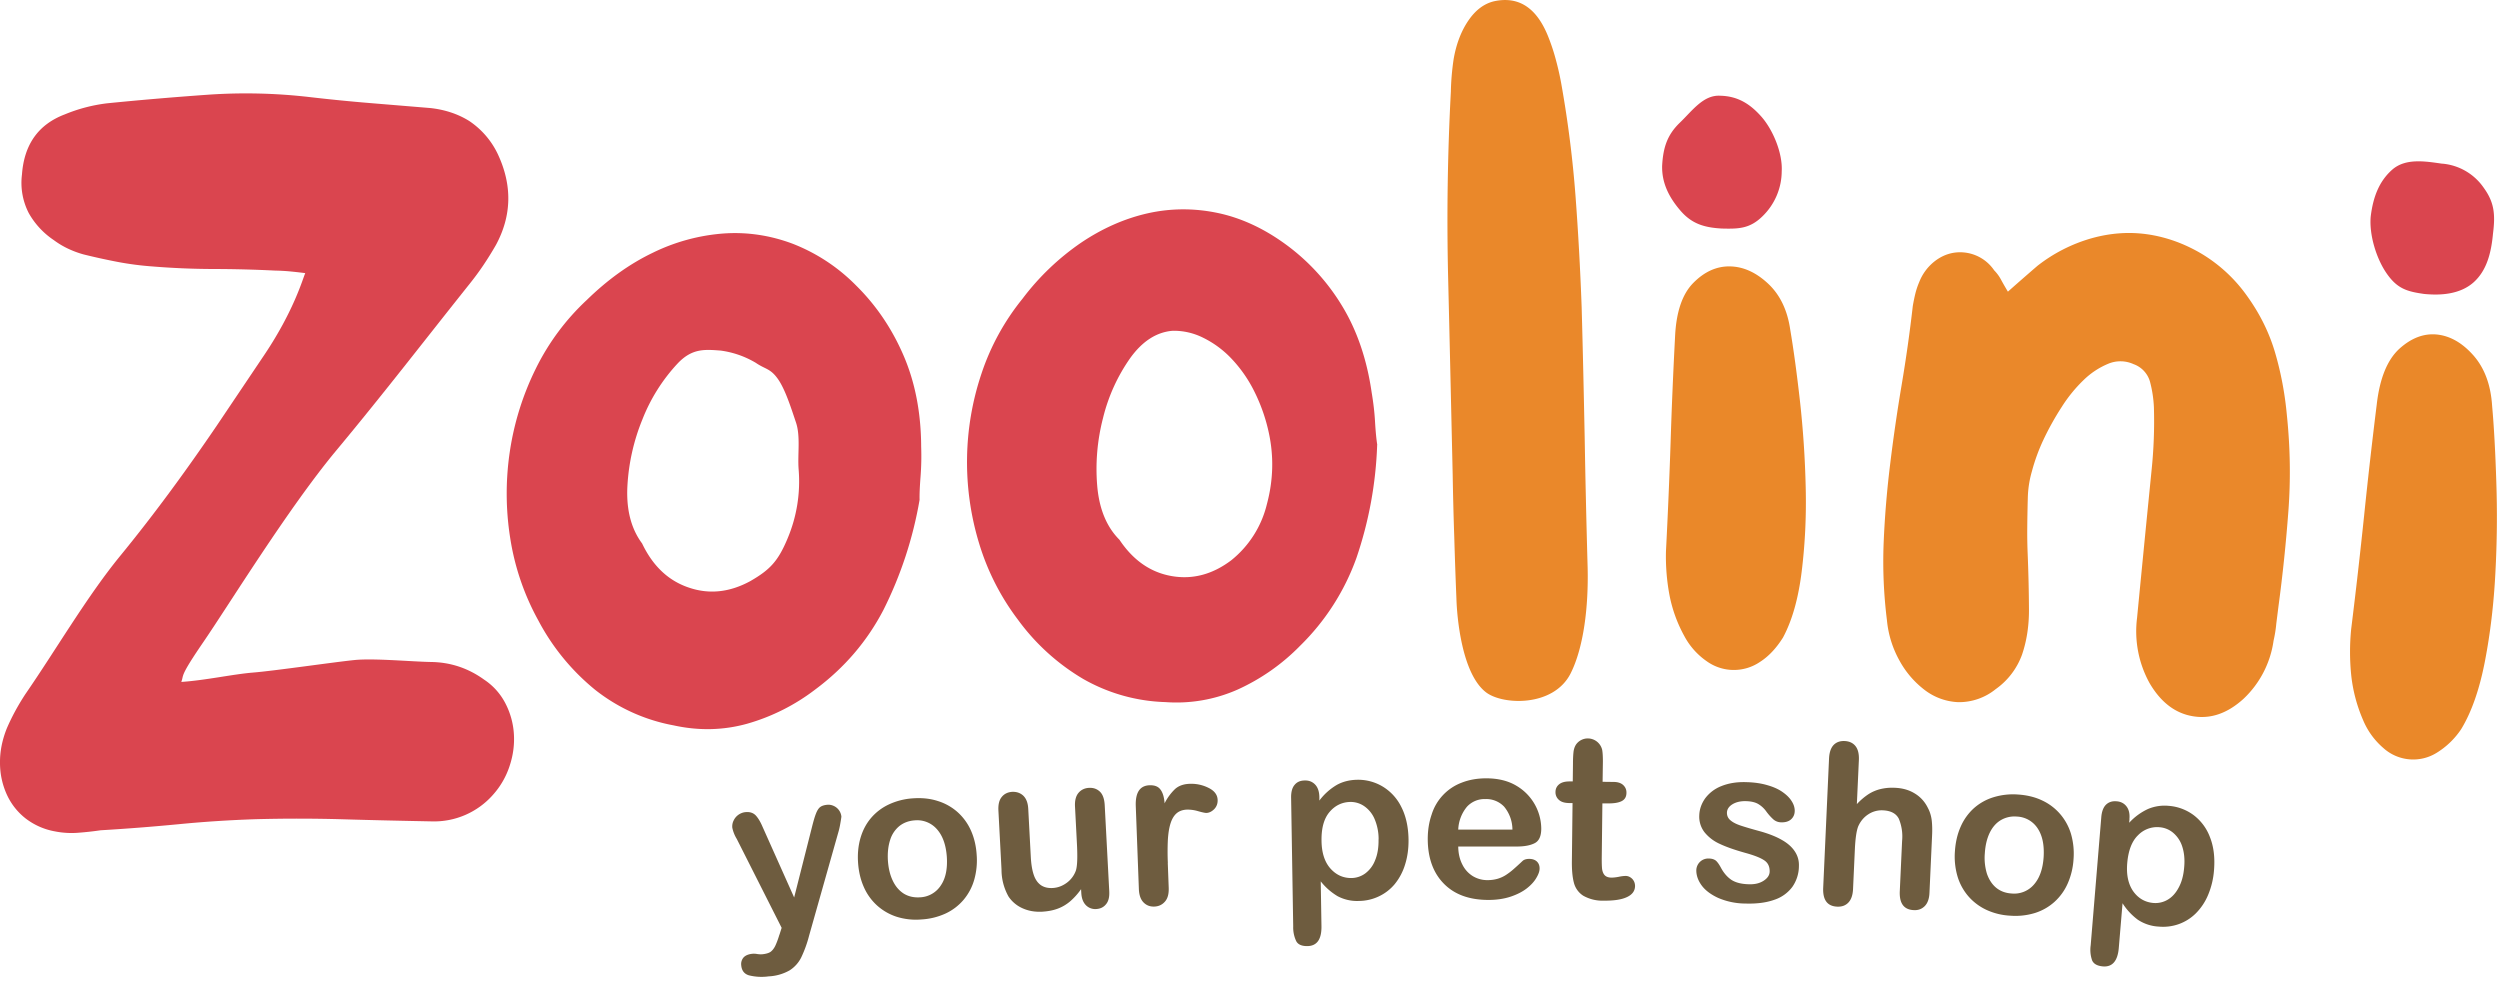
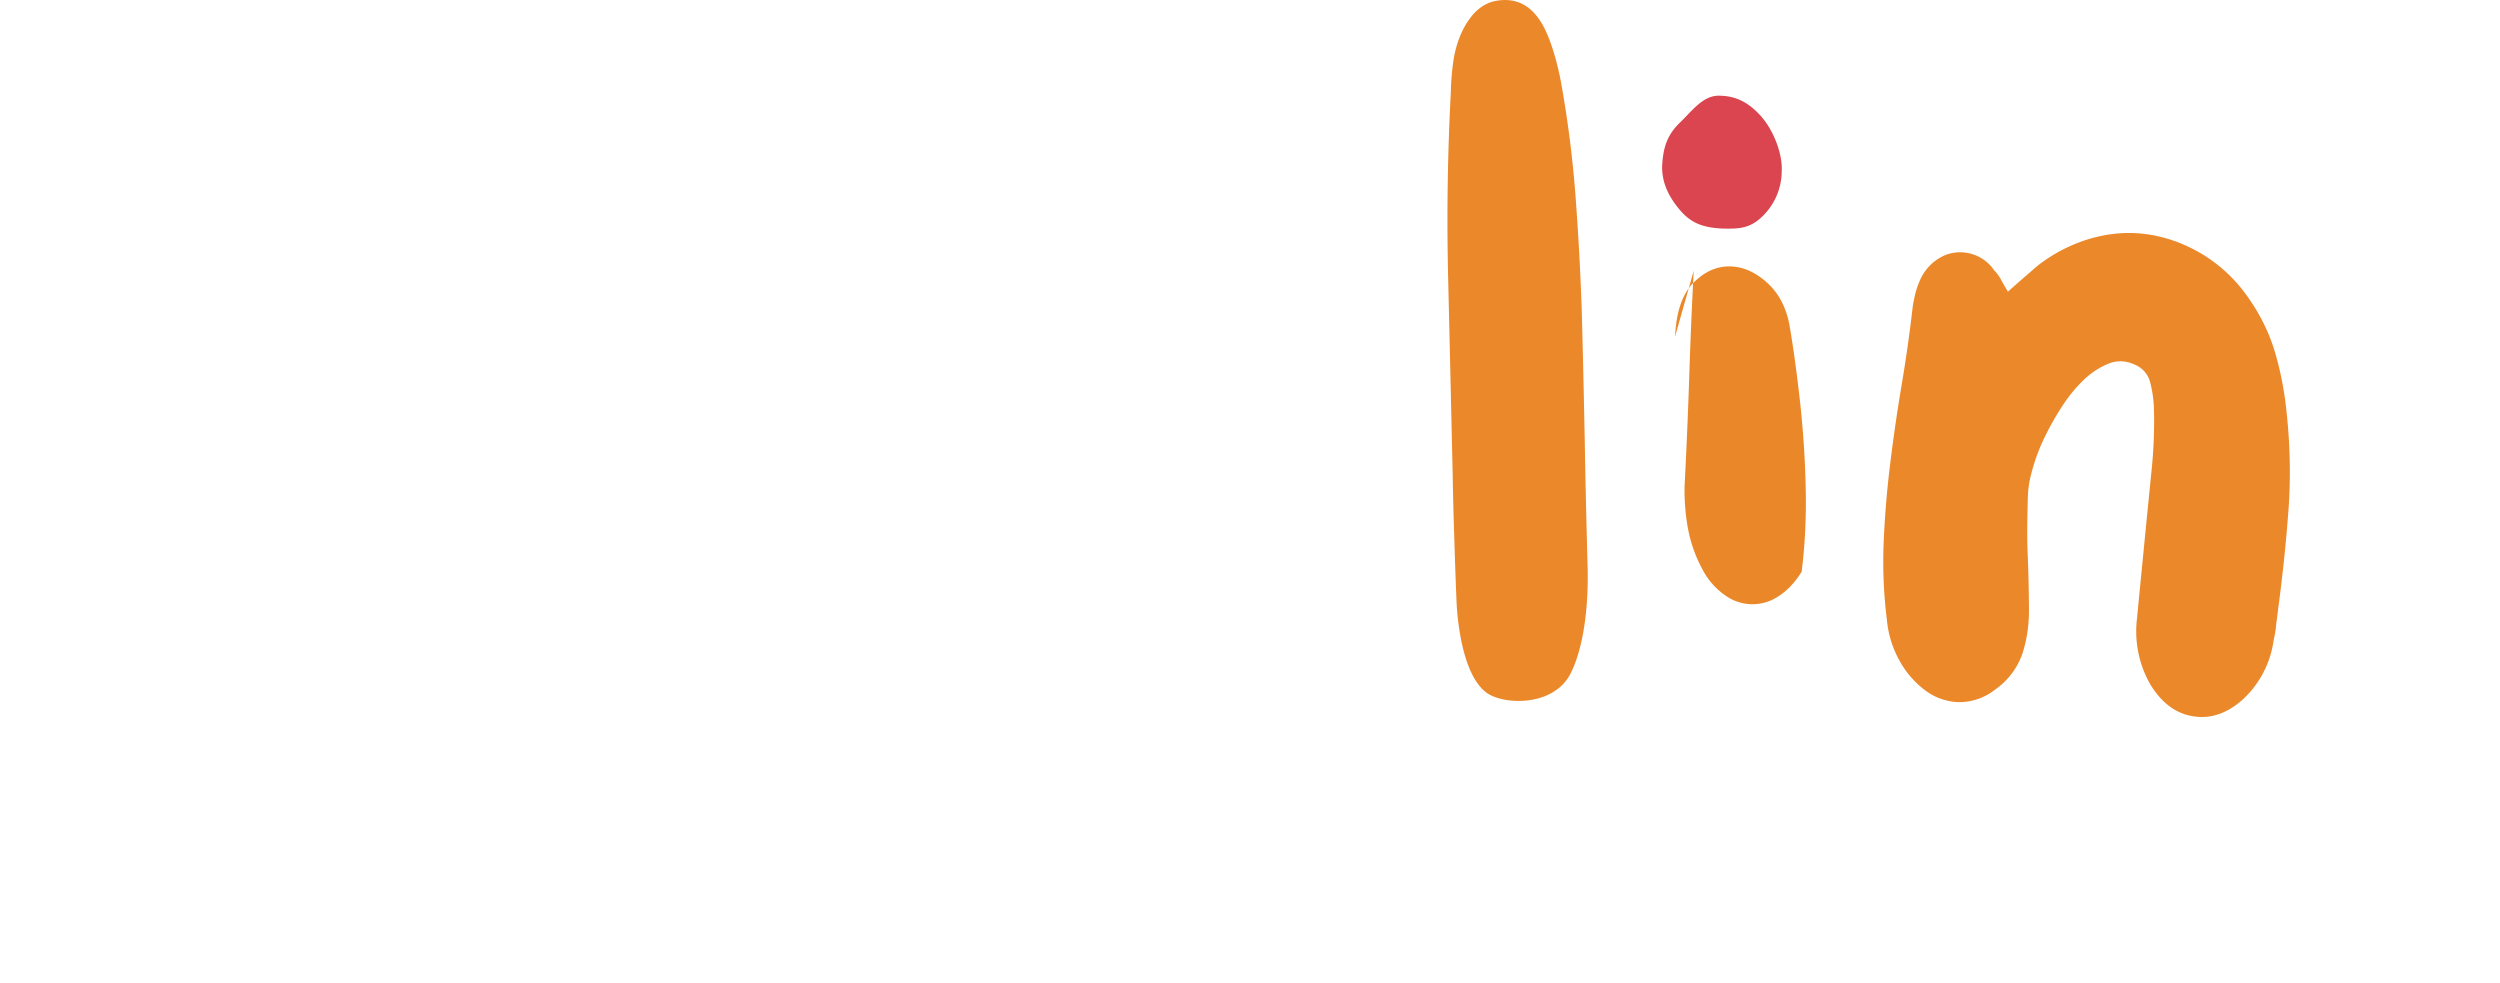
<svg xmlns="http://www.w3.org/2000/svg" xml:space="preserve" fill-rule="evenodd" stroke-linejoin="round" stroke-miterlimit="2" clip-rule="evenodd" viewBox="0 0 346 136">
-   <path fill="#da454f" fill-rule="nonzero" d="M25.08 94.38c3.33-.22 7.15-1.07 9.97-1.3 2.8-.22 11.31-1.46 14-1.73 2.7-.27 7.86.22 10.63.27 2.69.04 5.13.86 7.32 2.44a8.7 8.7 0 0 1 2.93 3.25 10.6 10.6 0 0 1 1.19 4.24c.1 1.5-.1 3-.6 4.49a11.15 11.15 0 0 1-2.3 3.97 10.87 10.87 0 0 1-8.48 3.67c-4.1-.08-8.2-.17-12.27-.29a217 217 0 0 0-12.16-.01c-3.56.12-7.12.35-10.69.7-3.56.34-7.12.62-10.69.83a44 44 0 0 1-3.2.35 11.7 11.7 0 0 1-3.09-.19 9.36 9.36 0 0 1-4.06-1.77 8.84 8.84 0 0 1-2.63-3.32 10.6 10.6 0 0 1-.95-4.37c-.02-1.6.3-3.2.95-4.82.66-1.53 1.5-3.1 2.56-4.72 4.27-6.19 8.53-13.52 13.13-19.14 4.75-5.8 9.2-11.9 13.4-18.08L36.66 49c4.07-6.1 5.26-10.49 5.59-11.2a70 70 0 0 0-2.25-.25 27 27 0 0 0-1.9-.1 179 179 0 0 0-8.54-.22 107 107 0 0 1-8.54-.36 42 42 0 0 1-4.73-.62 88 88 0 0 1-4.73-1.04 13.4 13.4 0 0 1-2.13-.79 11.6 11.6 0 0 1-2-1.2 10.96 10.96 0 0 1-3.45-3.73 9.13 9.13 0 0 1-.94-5.33c.3-4.17 2.27-6.94 5.93-8.33a22.3 22.3 0 0 1 5.83-1.53c4.67-.47 9.32-.86 13.95-1.19a76.6 76.6 0 0 1 14.06.32c2.76.32 5.55.6 8.35.83l8.36.69q3.075.33 5.43 1.8a11.4 11.4 0 0 1 3.97 4.63c2 4.3 1.9 8.48-.28 12.52a46 46 0 0 1-1.76 2.83A39 39 0 0 1 65 39.28c-6.5 8.15-11.85 15.12-18.48 23.09-6.6 7.93-14.8 21.28-18.43 26.57-3.32 4.85-2.6 4.42-3 5.44z" />
-   <path fill="#da454f" fill-rule="nonzero" d="M127.27 69.17a54.4 54.4 0 0 1-5 15.24c-2.26 4.34-5.4 8.01-9.42 11a28.2 28.2 0 0 1-9.43 4.75c-3.3.92-6.7 1-10.2.23a24.75 24.75 0 0 1-10.84-4.91 31 31 0 0 1-7.87-9.6 34.5 34.5 0 0 1-3.9-11.43 39.4 39.4 0 0 1-.04-12.02 38.7 38.7 0 0 1 3.58-11.4 32.7 32.7 0 0 1 7.05-9.5c2.87-2.8 5.9-4.99 9.13-6.54a26.8 26.8 0 0 1 9.74-2.67c3.26-.24 6.46.23 9.6 1.4a25.1 25.1 0 0 1 8.85 5.83c2.75 2.72 4.93 5.94 6.53 9.65s2.42 7.91 2.44 12.62a37 37 0 0 1-.09 4.2c-.1 1.33-.15 2.38-.13 3.15m-38.4 6.05c1.48 3.11 3.63 5.15 6.46 6.1 2.82.97 5.67.66 8.54-.91 2.66-1.54 3.8-2.7 5.12-5.86a20.3 20.3 0 0 0 1.54-9.6c-.16-2.1.28-4.57-.37-6.49s-1.48-4.59-2.52-6.04-1.72-1.3-3.03-2.2a12.8 12.8 0 0 0-4.87-1.7c-2.25-.17-3.97-.32-5.97 1.8a24.4 24.4 0 0 0-4.85 7.7 28.4 28.4 0 0 0-2.09 9.33c-.16 3.2.52 5.83 2.04 7.87M190.6 61.56a54 54 0 0 1-2.87 15.66 32.2 32.2 0 0 1-7.8 12.16 28.6 28.6 0 0 1-8.65 6.06 20.9 20.9 0 0 1-10 1.73 24.4 24.4 0 0 1-11.36-3.2 30.1 30.1 0 0 1-9.04-8.21 33.5 33.5 0 0 1-5.39-10.62 38.6 38.6 0 0 1-1.65-11.76 38.4 38.4 0 0 1 2-11.68 32.9 32.9 0 0 1 5.67-10.35 34.7 34.7 0 0 1 8.11-7.76c2.97-2 6.05-3.35 9.23-4.07 3.18-.71 6.4-.73 9.66-.05 3.25.68 6.42 2.14 9.5 4.4a29.3 29.3 0 0 1 7.73 8.46c2.07 3.4 3.44 7.4 4.1 12 .24 1.43.4 2.8.47 4.12.08 1.32.18 2.35.3 3.1zM154.93 74.7c1.88 2.82 4.27 4.5 7.18 5.02s5.68-.2 8.3-2.18a14.24 14.24 0 0 0 4.93-7.77c.88-3.29.97-6.56.28-9.8a24 24 0 0 0-2-5.75 18.5 18.5 0 0 0-3.18-4.58 13.7 13.7 0 0 0-3.95-2.91 9.05 9.05 0 0 0-4.2-.95c-2.23.18-4.2 1.45-5.89 3.81a24.5 24.5 0 0 0-3.74 8.26 28.1 28.1 0 0 0-.8 9.45c.28 3.16 1.3 5.63 3.07 7.4" />
  <path fill="#ea882a" fill-rule="nonzero" d="M200.8 12.67c.03-1.5.16-2.98.38-4.47.36-2.1 1.04-3.88 2.04-5.35s2.2-2.36 3.58-2.68c3.32-.71 5.78.84 7.37 4.65a28 28 0 0 1 1.18 3.52c.32 1.19.59 2.4.8 3.64a155 155 0 0 1 1.9 15.12c.38 5.06.66 10.18.85 15.36.17 6.07.3 12.08.42 18.06.1 5.97.24 11.99.41 18.05.13 5.36-.54 11-2.34 14.6-2.35 4.7-9.39 4.43-11.72 2.65-3.4-2.6-4.03-10.57-4.1-12.94a678 678 0 0 1-.3-8.57c-.1-2.9-.17-5.8-.22-8.7-.22-9.57-.42-18.66-.63-27.27a336 336 0 0 1 .38-25.67" />
  <path fill="#da454f" fill-rule="nonzero" d="M238.08 13.25c2.4.05 4.12 1.11 5.7 2.9 1.57 1.78 2.95 5.01 2.81 7.55a8.73 8.73 0 0 1-2.68 6.25c-1.74 1.7-3.28 1.74-5.6 1.68-2.34-.13-4.12-.6-5.73-2.47s-2.6-3.85-2.54-6.23c.14-2.54.72-4.28 2.45-5.95 1.73-1.66 3.26-3.87 5.59-3.73" />
-   <path fill="#ea8829" fill-rule="nonzero" d="M231.83 46.57c.16-3.41 1-5.89 2.55-7.44 1.54-1.55 3.23-2.3 5.07-2.26 1.85.04 3.6.84 5.25 2.38 1.66 1.55 2.68 3.68 3.07 6.38.46 2.71.91 6.02 1.35 9.92.43 3.9.7 7.87.79 11.92.1 4.05-.1 7.94-.56 11.66s-1.32 6.75-2.58 9.1c-.94 1.5-2 2.62-3.19 3.38a6.43 6.43 0 0 1-7.39-.11 9.86 9.86 0 0 1-3.08-3.47 19.3 19.3 0 0 1-2.06-5.7 29 29 0 0 1-.48-6.03c.27-5.23.48-10.24.64-15.04.15-4.8.36-9.7.62-14.69" />
+   <path fill="#ea8829" fill-rule="nonzero" d="M231.83 46.57c.16-3.41 1-5.89 2.55-7.44 1.54-1.55 3.23-2.3 5.07-2.26 1.85.04 3.6.84 5.25 2.38 1.66 1.55 2.68 3.68 3.07 6.38.46 2.71.91 6.02 1.35 9.92.43 3.9.7 7.87.79 11.92.1 4.05-.1 7.94-.56 11.66c-.94 1.5-2 2.62-3.19 3.38a6.43 6.43 0 0 1-7.39-.11 9.86 9.86 0 0 1-3.08-3.47 19.3 19.3 0 0 1-2.06-5.7 29 29 0 0 1-.48-6.03c.27-5.23.48-10.24.64-15.04.15-4.8.36-9.7.62-14.69" />
  <path fill="#ea882a" fill-rule="nonzero" d="M277.9 40.36a372 372 0 0 1 4.06-3.55 21.8 21.8 0 0 1 7.5-3.83q3.96-1.11 7.83-.54c2.59.39 5.07 1.29 7.46 2.71a20.9 20.9 0 0 1 6.23 5.79c1.76 2.44 3.06 5.04 3.88 7.82s1.37 5.7 1.65 8.76c.46 4.46.53 8.88.2 13.25a223 223 0 0 1-1.37 13.15l-.3 2.38c-.07.8-.2 1.59-.38 2.38a13.67 13.67 0 0 1-4.13 8.01c-2.23 2.04-4.57 2.85-7.02 2.44-2.45-.4-4.45-1.93-6-4.57a14.84 14.84 0 0 1-1.74-9.05 6656 6656 0 0 1 2-20.35 65.5 65.5 0 0 0 .33-8.8 16.6 16.6 0 0 0-.54-3.53 3.62 3.62 0 0 0-2.27-2.43 4.37 4.37 0 0 0-3.5-.06 10.8 10.8 0 0 0-3.4 2.24 20 20 0 0 0-3.04 3.73 39 39 0 0 0-2.5 4.47 26 26 0 0 0-1.64 4.47 14.4 14.4 0 0 0-.56 3.61 220 220 0 0 0-.08 4.58 73 73 0 0 0 .06 3.21 218 218 0 0 1 .18 7.8c0 2.26-.33 4.3-.96 6.15a10.03 10.03 0 0 1-3.65 4.78 8.06 8.06 0 0 1-5.15 1.8 8.2 8.2 0 0 1-4.64-1.66 12.85 12.85 0 0 1-3.52-4.09 14.2 14.2 0 0 1-1.74-5.61 65.4 65.4 0 0 1-.45-10.76c.15-3.59.45-7.2.9-10.84.44-3.64.97-7.27 1.58-10.9a205 205 0 0 0 1.55-10.96c.1-.58.21-1.13.34-1.67.13-.53.31-1.09.55-1.65a6.8 6.8 0 0 1 1.99-2.76c.86-.71 1.8-1.14 2.8-1.3a5.7 5.7 0 0 1 5.58 2.43c.38.39.7.82.96 1.31.27.5.58 1.04.94 1.64z" />
-   <path fill="#ea8829" fill-rule="nonzero" d="M328.95 55.9c.42-3.57 1.46-6.1 3.11-7.62 1.66-1.5 3.4-2.17 5.24-1.98 1.83.2 3.51 1.17 5.05 2.92 1.53 1.76 2.38 4.08 2.56 6.96.26 2.88.45 6.4.58 10.53.14 4.14.1 8.34-.13 12.6-.22 4.28-.7 8.35-1.45 12.23-.75 3.87-1.84 7-3.28 9.37a11 11 0 0 1-3.43 3.3 6.16 6.16 0 0 1-7.36-.7 10.3 10.3 0 0 1-2.8-3.88 21.2 21.2 0 0 1-1.63-6.17 32 32 0 0 1-.01-6.37 804 804 0 0 0 1.8-15.78 730 730 0 0 1 1.75-15.4z" />
-   <path fill="#da454f" fill-rule="nonzero" d="M338.03 22.65a7.78 7.78 0 0 1 5.74 3.37c1.44 2 1.6 3.66 1.26 6.32-.24 2.58-.83 5.08-2.69 6.74-1.86 1.65-4.54 1.84-6.86 1.6-2.32-.33-3.68-.71-5.14-2.8-1.47-2.09-2.47-5.44-2.23-7.94.33-2.66 1.15-4.86 3-6.48 1.87-1.61 4.6-1.13 6.92-.8z" />
-   <path fill="#6e5c3f" fill-rule="nonzero" d="m107.88 129.36.3-.95-6.21-12.3a4.8 4.8 0 0 1-.62-1.56c-.03-.35.03-.69.19-1 .15-.32.38-.59.68-.8.3-.2.62-.32.96-.35.6-.06 1.06.1 1.4.44.33.35.65.87.94 1.55l4.39 9.82 2.46-9.72c.2-.79.37-1.4.55-1.86.17-.45.37-.76.59-.93s.55-.28.98-.32c.31-.03.62.03.92.17a1.82 1.82 0 0 1 1.04 1.48 20 20 0 0 1-.13.83c-.06.36-.13.73-.23 1.1l-4.11 14.53a16.5 16.5 0 0 1-1.1 3.04 4.5 4.5 0 0 1-1.6 1.77 6.5 6.5 0 0 1-2.9.83 7.2 7.2 0 0 1-2.75-.15c-.63-.2-.97-.65-1.04-1.35a1.4 1.4 0 0 1 .33-1.13c.27-.28.68-.45 1.24-.5.23-.02.44 0 .66.04a3 3 0 0 0 .69.03c.47-.05.84-.15 1.1-.31.25-.17.47-.44.66-.8.18-.37.39-.9.6-1.6zm27.29-11.07a9.8 9.8 0 0 1-.33 3.44 7.5 7.5 0 0 1-1.47 2.79 7.3 7.3 0 0 1-2.48 1.9 9.2 9.2 0 0 1-3.35.83 8.9 8.9 0 0 1-3.41-.36 7.5 7.5 0 0 1-2.72-1.55 7.5 7.5 0 0 1-1.84-2.54c-.45-1-.72-2.11-.81-3.35-.09-1.25.02-2.4.33-3.47s.8-1.99 1.46-2.77a7.3 7.3 0 0 1 2.48-1.88 9.2 9.2 0 0 1 3.32-.84c1.25-.09 2.4.03 3.44.37a7.4 7.4 0 0 1 2.73 1.53 7.5 7.5 0 0 1 1.85 2.54c.45 1 .72 2.12.8 3.36m-4.13.3c-.12-1.69-.59-2.97-1.4-3.86a3.62 3.62 0 0 0-3.07-1.19c-.8.06-1.5.32-2.09.78a4 4 0 0 0-1.29 1.95c-.27.84-.37 1.8-.3 2.89.08 1.08.31 2 .7 2.79.38.78.9 1.36 1.53 1.75.64.38 1.37.54 2.2.49a3.6 3.6 0 0 0 2.88-1.63c.68-.99.95-2.32.84-3.98zm18.61 5-.03-.53a9.2 9.2 0 0 1-1.47 1.65c-.52.45-1.1.8-1.74 1.04-.63.24-1.36.38-2.19.43-1 .05-1.9-.11-2.71-.48a4.53 4.53 0 0 1-1.93-1.62 7.56 7.56 0 0 1-.97-3.73l-.43-8.18c-.04-.83.11-1.45.47-1.88.35-.43.83-.66 1.45-.7.62-.02 1.13.16 1.54.55.4.4.63 1 .67 1.81l.35 6.6c.05.97.17 1.76.37 2.4.2.65.5 1.14.94 1.49.44.34 1.02.5 1.73.46.7-.04 1.34-.28 1.94-.72a3.6 3.6 0 0 0 1.26-1.69c.2-.6.25-1.88.14-3.86l-.26-5.02c-.04-.81.12-1.44.48-1.87s.85-.67 1.46-.7c.62-.03 1.12.15 1.52.54.39.38.6 1 .65 1.82l.63 11.95c.04.8-.1 1.39-.45 1.8q-.495.615-1.35.66a1.8 1.8 0 0 1-1.43-.53c-.39-.4-.6-.96-.64-1.7zm11.97-4.16.13 3.45c.03.84-.14 1.47-.52 1.9-.38.44-.87.67-1.48.69-.6.02-1.09-.17-1.49-.58s-.61-1.03-.64-1.85l-.43-11.5c-.06-1.86.57-2.81 1.91-2.86.7-.02 1.2.17 1.51.6.32.42.51 1.05.57 1.9a7.2 7.2 0 0 1 1.45-1.98c.5-.45 1.19-.7 2.06-.72a5.3 5.3 0 0 1 2.55.55c.83.4 1.26.97 1.28 1.68.02.5-.14.93-.47 1.27-.34.34-.7.52-1.1.53-.16 0-.53-.07-1.12-.24a5.1 5.1 0 0 0-1.54-.22c-.6.02-1.1.2-1.47.53s-.65.82-.84 1.45-.3 1.38-.35 2.25a35 35 0 0 0 0 3.15zm20.98-9.13v.5a8.2 8.2 0 0 1 2.4-2.16c.82-.46 1.77-.7 2.83-.72a6.6 6.6 0 0 1 3.52.93 6.77 6.77 0 0 1 2.59 2.83c.64 1.25.97 2.74 1 4.47q.03 1.905-.48 3.51a7.9 7.9 0 0 1-1.43 2.7 6.4 6.4 0 0 1-2.2 1.7 6.5 6.5 0 0 1-2.73.63 5.75 5.75 0 0 1-2.98-.66 8.5 8.5 0 0 1-2.33-2.05l.1 6.2c.03 1.82-.62 2.74-1.94 2.76-.77.01-1.3-.21-1.55-.68a4.4 4.4 0 0 1-.42-2.04l-.29-17.83c-.01-.79.15-1.38.49-1.77.33-.4.8-.6 1.4-.6q.87-.03 1.44.57c.37.39.56.96.58 1.7zm8.2 5.87a7.1 7.1 0 0 0-.55-2.8 4.1 4.1 0 0 0-1.42-1.78 3.3 3.3 0 0 0-1.97-.6c-1.14.03-2.1.5-2.86 1.4-.77.91-1.13 2.24-1.1 3.99.02 1.64.43 2.91 1.22 3.81.8.9 1.77 1.34 2.92 1.33a3.3 3.3 0 0 0 1.9-.63 4.1 4.1 0 0 0 1.37-1.82c.34-.8.5-1.77.48-2.9zm19.1.99h-8.08c.01.95.2 1.77.57 2.49a3.9 3.9 0 0 0 1.47 1.62 3.87 3.87 0 0 0 2.02.54 5 5 0 0 0 1.36-.18 4.4 4.4 0 0 0 1.19-.54 9 9 0 0 0 1.05-.8 48 48 0 0 0 1.26-1.15q.315-.27.9-.27c.43 0 .77.11 1.04.34.26.24.4.56.4.99 0 .37-.15.8-.45 1.3-.29.5-.73.99-1.32 1.45q-.885.69-2.22 1.14c-.9.3-1.92.46-3.08.46-2.66 0-4.72-.75-6.2-2.27-1.47-1.5-2.2-3.56-2.21-6.15 0-1.23.18-2.36.54-3.4a6.9 6.9 0 0 1 4.16-4.41q1.53-.6 3.39-.6c1.61 0 3 .33 4.15 1.01a6.95 6.95 0 0 1 3.47 5.94c0 1.04-.3 1.71-.9 2.02-.59.31-1.43.47-2.5.47zm-8.08-2.34h7.5a5.02 5.02 0 0 0-1.15-3.18 3.42 3.42 0 0 0-2.62-1.05 3.3 3.3 0 0 0-2.53 1.07 5.3 5.3 0 0 0-1.2 3.16m15.4-6.67h.45l.03-2.48c0-.66.03-1.19.07-1.56.04-.38.14-.7.3-.98.17-.28.4-.5.71-.68a2 2 0 0 1 1.02-.25 2.05 2.05 0 0 1 1.94 1.57c.07.38.1.92.1 1.62l-.04 2.81 1.52.02c.58 0 1.03.15 1.33.43s.46.64.45 1.07c0 .56-.23.94-.67 1.16s-1.07.32-1.89.31h-.77l-.09 7.6c0 .64.01 1.14.05 1.48.05.35.16.64.36.86.2.21.51.33.95.33.25 0 .58-.03.99-.11.41-.09.74-.12.97-.12.33 0 .63.14.9.4.26.28.39.61.39 1-.01.67-.38 1.18-1.11 1.52-.73.35-1.78.51-3.14.5a5.4 5.4 0 0 1-2.93-.69 3.02 3.02 0 0 1-1.29-1.82c-.2-.77-.29-1.79-.27-3.07l.09-7.93h-.55c-.6-.02-1.04-.16-1.35-.45a1.38 1.38 0 0 1-.46-1.08c0-.43.17-.79.5-1.06s.81-.4 1.44-.4m31.75 11.71a5.06 5.06 0 0 1-.92 2.9 5.1 5.1 0 0 1-2.51 1.78c-1.1.39-2.42.56-3.98.51a9.65 9.65 0 0 1-3.79-.79c-1.05-.49-1.81-1.08-2.3-1.77s-.71-1.39-.7-2.07a1.66 1.66 0 0 1 1.76-1.6c.44.01.77.13 1 .34.22.22.43.53.64.92.4.75.89 1.31 1.47 1.7.58.37 1.38.58 2.4.6.82.03 1.5-.13 2.05-.49.54-.35.81-.76.83-1.24.02-.72-.24-1.26-.78-1.6-.54-.36-1.44-.7-2.69-1.04-1.41-.4-2.56-.8-3.44-1.22a5.7 5.7 0 0 1-2.1-1.6 3.52 3.52 0 0 1-.73-2.36c.03-.83.3-1.6.81-2.33a5.1 5.1 0 0 1 2.24-1.7c.98-.4 2.15-.6 3.51-.55 1.07.03 2.03.17 2.87.42.85.24 1.55.56 2.1.95.57.4.99.82 1.27 1.28.29.46.42.91.41 1.35-.01.47-.18.85-.51 1.15-.33.29-.78.43-1.37.41a1.66 1.66 0 0 1-1.07-.4 7 7 0 0 1-.99-1.11 3.7 3.7 0 0 0-1.07-1c-.42-.26-1-.4-1.72-.42-.74-.02-1.37.12-1.87.42s-.77.7-.78 1.17c-.01.43.16.8.51 1.08.36.3.84.53 1.45.73s1.45.45 2.52.74c1.27.35 2.31.76 3.11 1.22q1.2.675 1.8 1.59c.4.6.6 1.28.57 2.03m8.3-14.7-.28 6.13a8.8 8.8 0 0 1 1.6-1.37 5.5 5.5 0 0 1 1.7-.72 7 7 0 0 1 1.96-.17c1.05.04 1.97.3 2.76.79.79.48 1.4 1.15 1.82 2.02.27.5.44 1.07.52 1.68.07.62.09 1.32.05 2.12l-.36 7.9c-.03.83-.25 1.45-.65 1.86-.4.4-.9.6-1.53.56-1.36-.06-2-.93-1.93-2.6l.32-6.97a6.4 6.4 0 0 0-.45-3.07c-.37-.73-1.1-1.12-2.2-1.17a3.36 3.36 0 0 0-2.01.54c-.61.39-1.08.94-1.4 1.65-.25.6-.41 1.7-.48 3.27l-.25 5.46c-.04.81-.25 1.43-.64 1.84s-.9.6-1.56.57c-1.36-.06-2-.93-1.93-2.6l.81-17.9c.04-.84.25-1.46.62-1.86.38-.4.9-.59 1.54-.56.65.03 1.15.26 1.5.7s.5 1.08.47 1.9m29.71 13.71a9.8 9.8 0 0 1-.79 3.36 7.5 7.5 0 0 1-1.83 2.57 7.3 7.3 0 0 1-2.7 1.55 9.2 9.2 0 0 1-3.44.38 8.9 8.9 0 0 1-3.33-.82 7.5 7.5 0 0 1-2.49-1.89 7.5 7.5 0 0 1-1.49-2.76 9.8 9.8 0 0 1-.35-3.43c.08-1.25.34-2.38.79-3.4a7.5 7.5 0 0 1 1.81-2.55 7.3 7.3 0 0 1 2.7-1.53 9.2 9.2 0 0 1 3.41-.39c1.25.08 2.37.35 3.36.82a7.4 7.4 0 0 1 2.5 1.89 7.5 7.5 0 0 1 1.5 2.76 9.8 9.8 0 0 1 .35 3.44m-4.14-.27c.1-1.68-.18-3-.86-4a3.6 3.6 0 0 0-2.9-1.59 3.7 3.7 0 0 0-2.17.5c-.64.38-1.15.96-1.54 1.76-.38.8-.6 1.73-.67 2.82a7.5 7.5 0 0 0 .3 2.86c.29.82.72 1.47 1.3 1.94.58.46 1.28.72 2.11.77a3.6 3.6 0 0 0 3.07-1.22c.8-.9 1.25-2.17 1.36-3.84m11.88-5.23-.04.5a8.2 8.2 0 0 1 2.59-1.9 5.9 5.9 0 0 1 2.89-.44 6.6 6.6 0 0 1 3.42 1.27 6.8 6.8 0 0 1 2.28 3.07c.52 1.31.7 2.83.56 4.55a10.9 10.9 0 0 1-.82 3.44 7.9 7.9 0 0 1-1.7 2.55 6.4 6.4 0 0 1-2.34 1.48 6.5 6.5 0 0 1-2.8.35 5.75 5.75 0 0 1-2.9-.96 8.5 8.5 0 0 1-2.1-2.27l-.52 6.19c-.15 1.8-.89 2.66-2.2 2.55-.78-.07-1.27-.34-1.49-.83a4.44 4.44 0 0 1-.2-2.08l1.47-17.77q.105-1.17.66-1.71c.38-.36.86-.51 1.45-.46.59.04 1.05.28 1.38.71s.47 1.01.4 1.76zm7.57 6.66c.1-1.09 0-2.04-.26-2.84a4.1 4.1 0 0 0-1.24-1.91 3.3 3.3 0 0 0-1.9-.79 3.67 3.67 0 0 0-2.98 1.1c-.86.83-1.35 2.12-1.5 3.86-.14 1.64.15 2.94.84 3.92.7.97 1.63 1.5 2.77 1.6a3.33 3.33 0 0 0 1.95-.43c.62-.35 1.14-.91 1.55-1.68.42-.76.68-1.7.77-2.83" />
</svg>